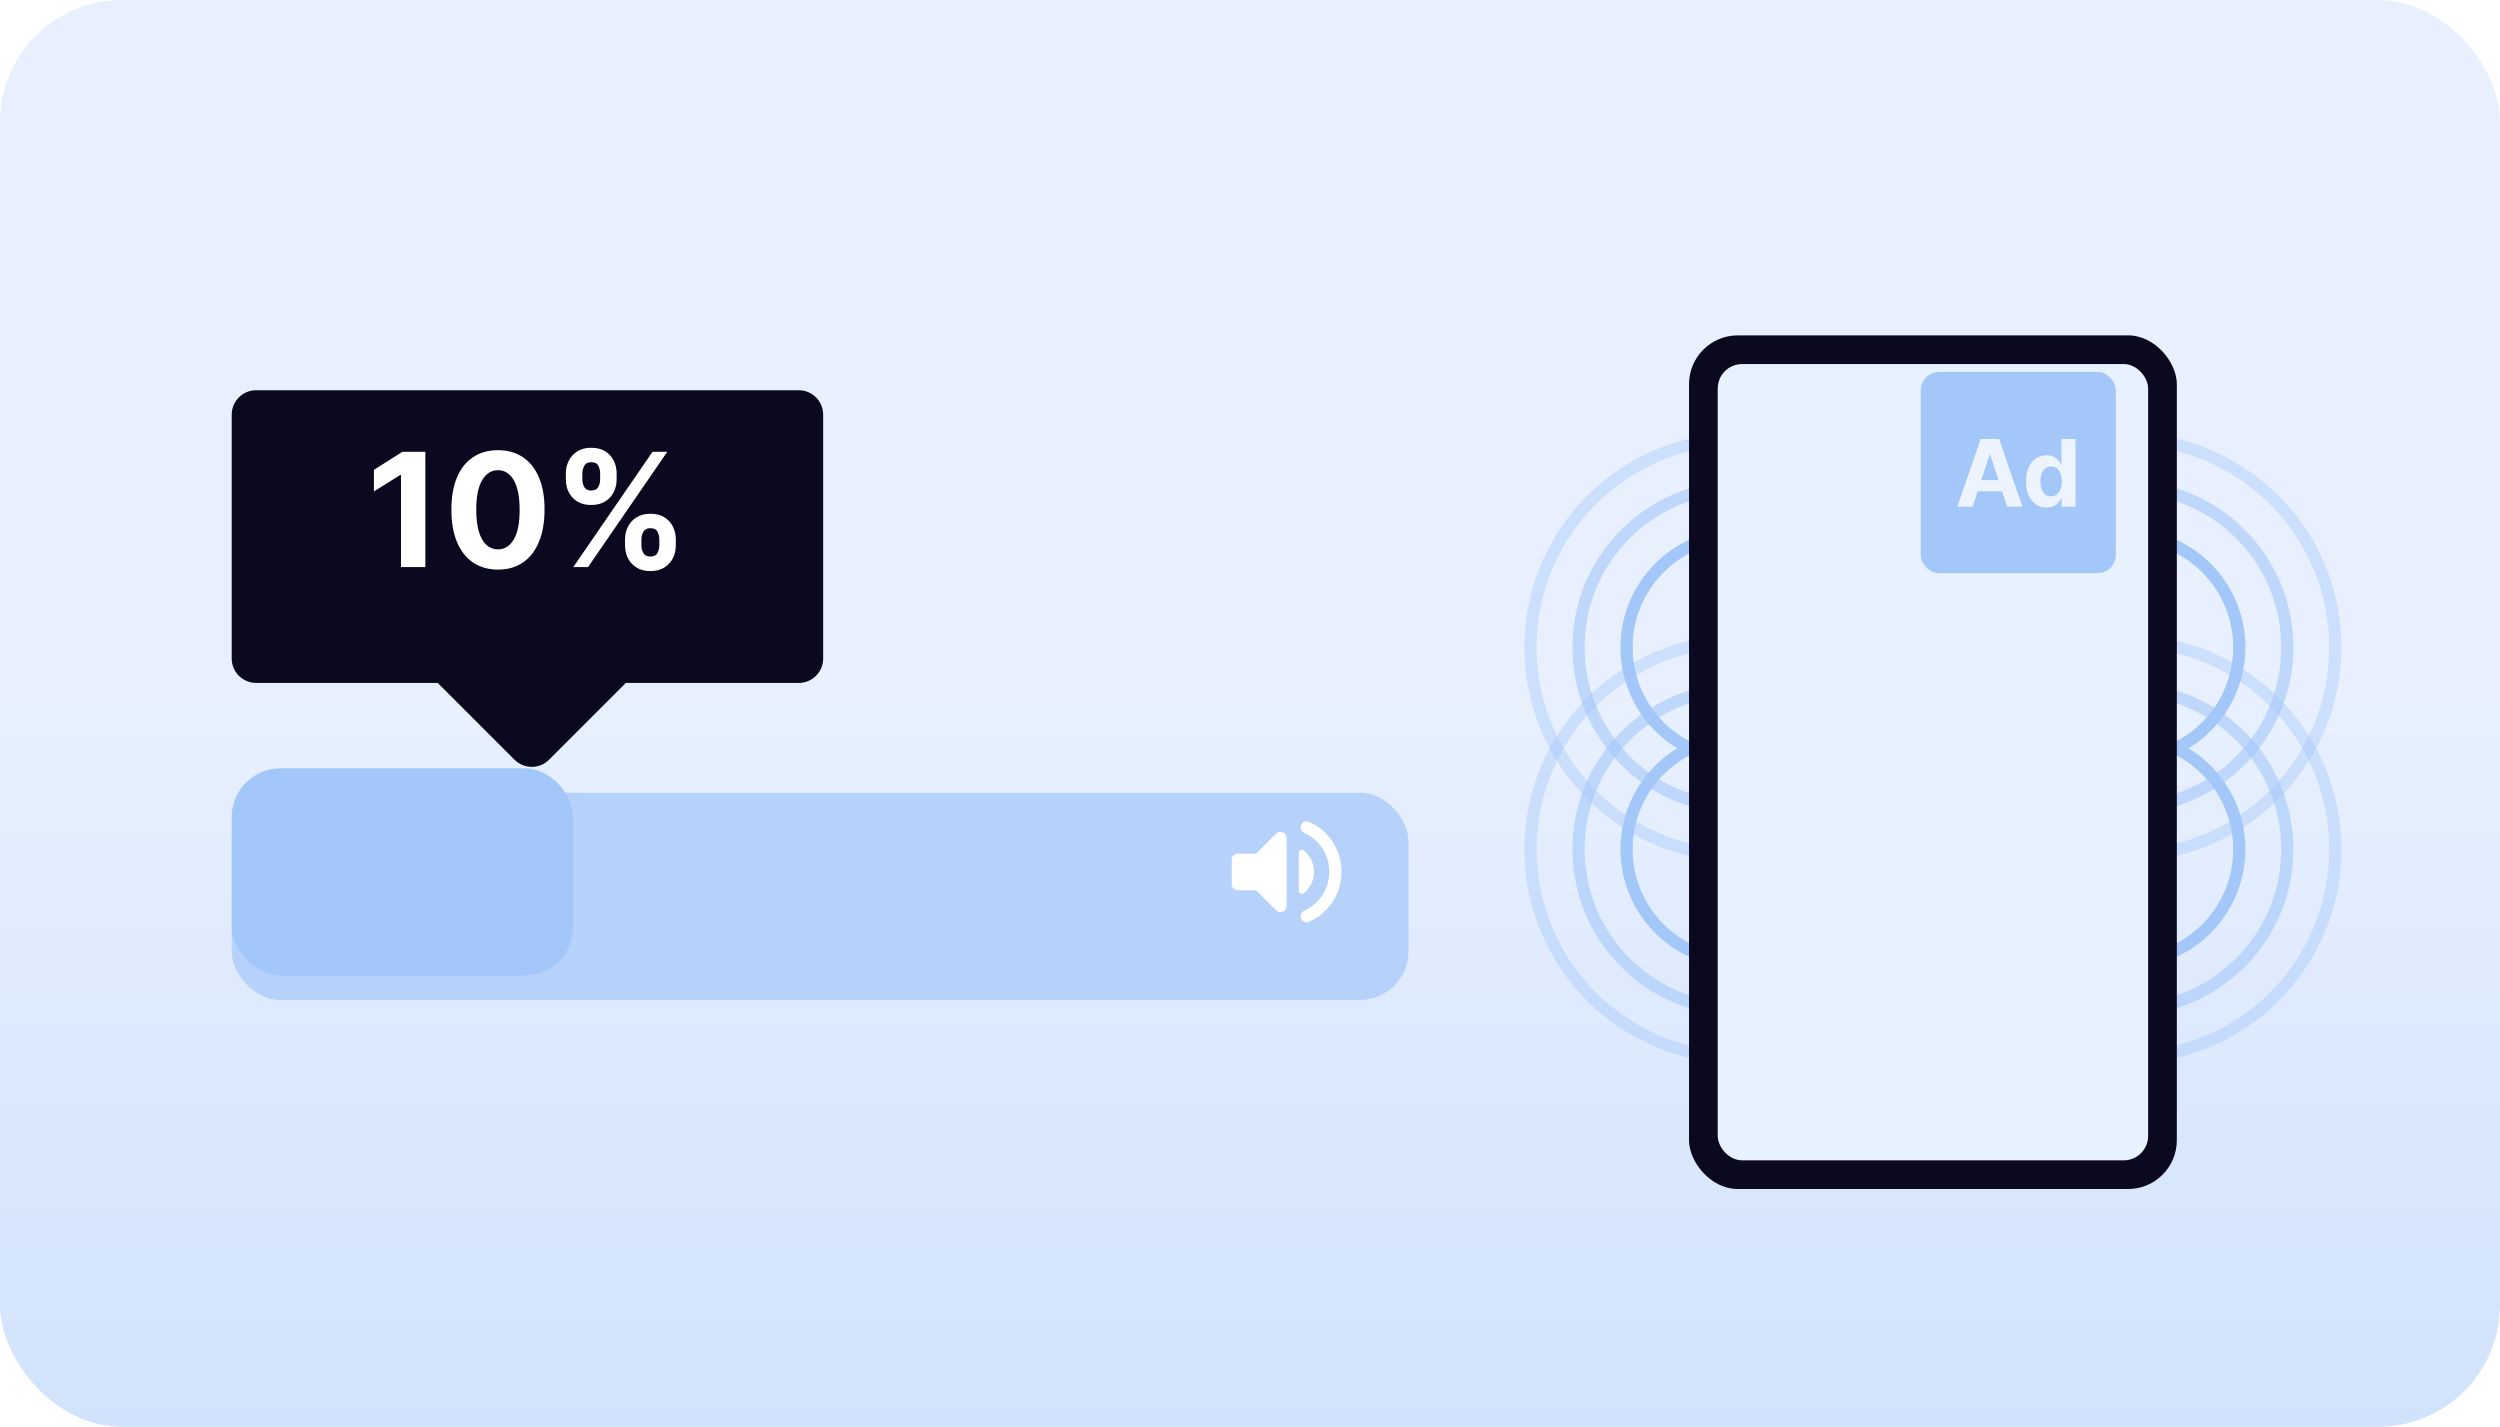
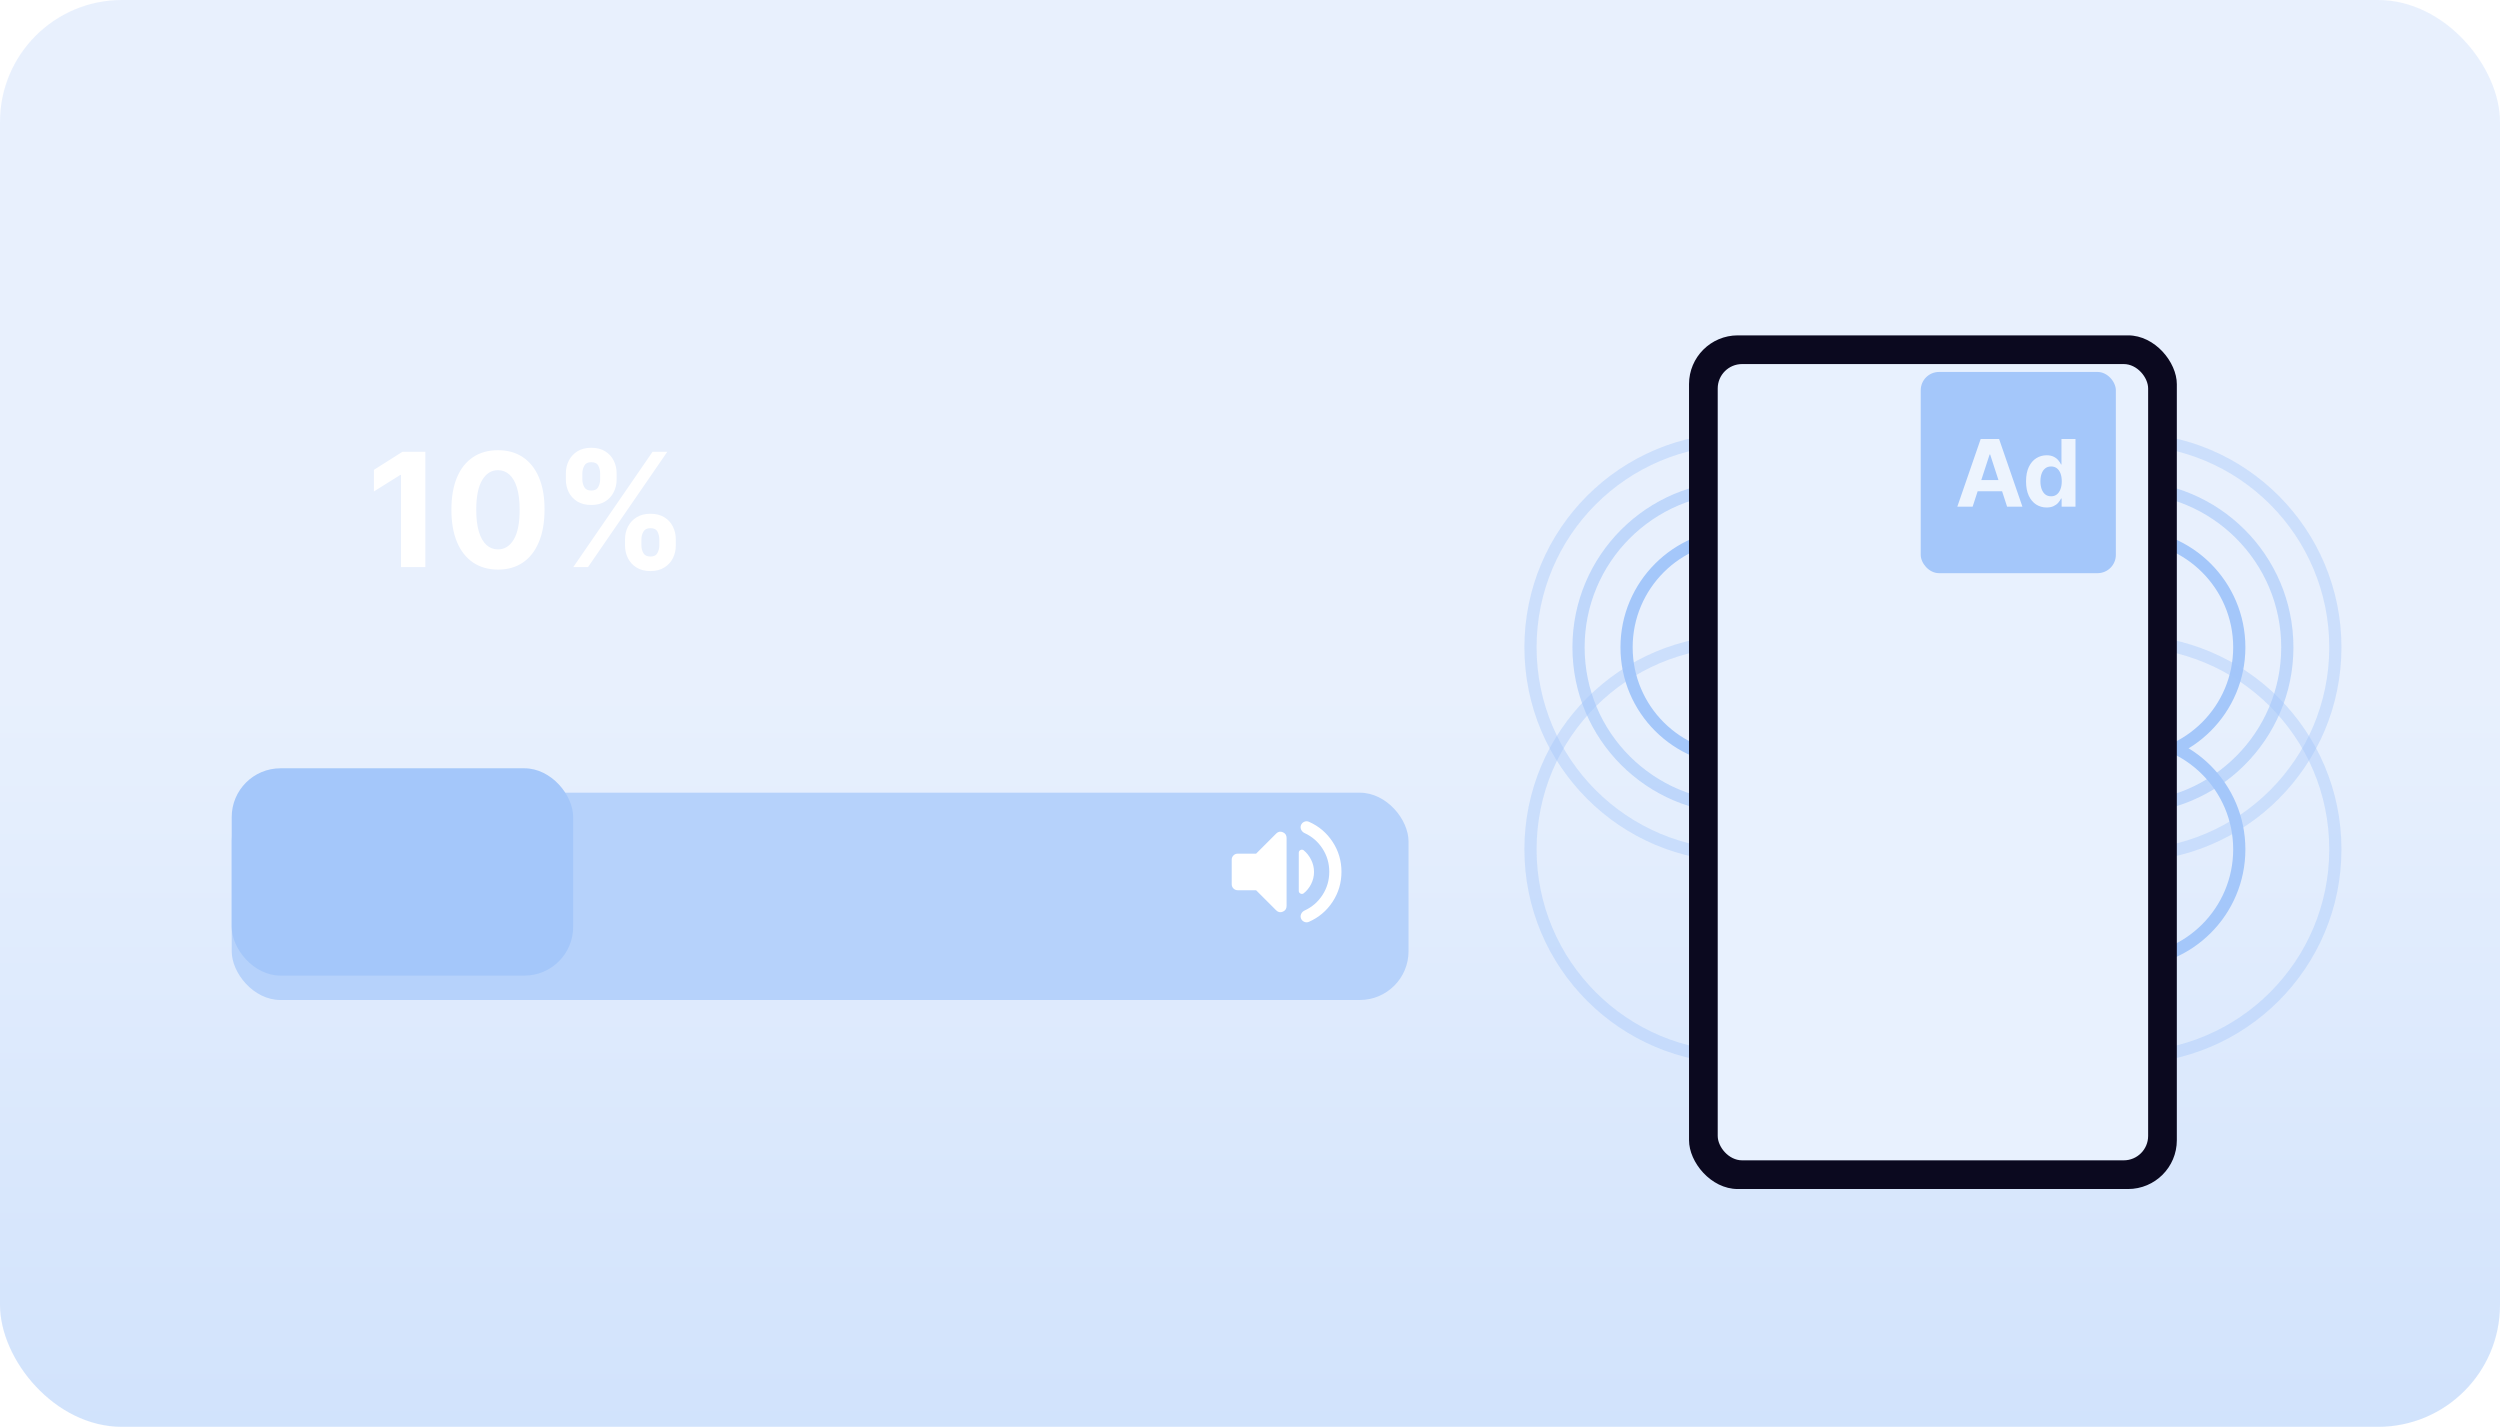
<svg xmlns="http://www.w3.org/2000/svg" width="410" height="234" viewBox="0 0 410 234" fill="none">
  <rect opacity="0.5" y="0" width="410" height="234" rx="20" fill="url(#paint0_linear_835_909)" />
  <g filter="url(#filter0_d_835_909)">
-     <path fill-rule="evenodd" clip-rule="evenodd" d="M42 60C39.791 60 38 61.791 38 64V104C38 106.209 39.791 108 42 108H71.787L84.385 120.598C85.947 122.16 88.48 122.16 90.042 120.598L102.64 108H131C133.209 108 135 106.209 135 104V64C135 61.791 133.209 60 131 60H42Z" fill="#0B091F" />
-   </g>
+     </g>
  <path d="M69.759 74.091V93H65.761V77.886H65.651L61.32 80.6V77.055L66.001 74.091H69.759ZM81.667 93.415C80.079 93.409 78.713 93.019 77.568 92.243C76.429 91.467 75.552 90.344 74.937 88.873C74.327 87.402 74.026 85.632 74.032 83.564C74.032 81.502 74.337 79.745 74.946 78.292C75.561 76.839 76.439 75.734 77.577 74.977C78.722 74.214 80.085 73.832 81.667 73.832C83.249 73.832 84.61 74.214 85.748 74.977C86.893 75.74 87.773 76.849 88.389 78.301C89.005 79.748 89.309 81.502 89.303 83.564C89.303 85.638 88.995 87.411 88.38 88.882C87.77 90.353 86.896 91.477 85.758 92.252C84.619 93.028 83.255 93.415 81.667 93.415ZM81.667 90.101C82.751 90.101 83.616 89.556 84.262 88.467C84.908 87.377 85.228 85.743 85.222 83.564C85.222 82.13 85.074 80.936 84.779 79.981C84.49 79.028 84.077 78.31 83.542 77.83C83.012 77.35 82.388 77.11 81.667 77.11C80.59 77.11 79.728 77.649 79.082 78.726C78.436 79.803 78.11 81.416 78.103 83.564C78.103 85.017 78.248 86.229 78.537 87.202C78.833 88.168 79.248 88.894 79.784 89.381C80.319 89.861 80.947 90.101 81.667 90.101ZM102.504 89.454V88.457C102.504 87.7 102.664 87.005 102.984 86.371C103.31 85.731 103.781 85.22 104.397 84.838C105.018 84.45 105.775 84.256 106.668 84.256C107.573 84.256 108.333 84.447 108.949 84.829C109.57 85.21 110.038 85.721 110.352 86.362C110.672 86.996 110.832 87.694 110.832 88.457V89.454C110.832 90.212 110.672 90.91 110.352 91.55C110.032 92.184 109.561 92.692 108.939 93.074C108.318 93.462 107.56 93.656 106.668 93.656C105.763 93.656 105.003 93.462 104.387 93.074C103.772 92.692 103.304 92.184 102.984 91.55C102.664 90.91 102.504 90.212 102.504 89.454ZM105.191 88.457V89.454C105.191 89.892 105.295 90.304 105.505 90.692C105.72 91.079 106.108 91.273 106.668 91.273C107.228 91.273 107.61 91.083 107.813 90.701C108.022 90.319 108.127 89.904 108.127 89.454V88.457C108.127 88.008 108.028 87.59 107.831 87.202C107.634 86.814 107.247 86.62 106.668 86.62C106.114 86.62 105.729 86.814 105.514 87.202C105.298 87.59 105.191 88.008 105.191 88.457ZM92.8 78.633V77.636C92.8 76.873 92.963 76.174 93.289 75.54C93.616 74.9 94.087 74.389 94.702 74.008C95.324 73.626 96.075 73.435 96.955 73.435C97.866 73.435 98.629 73.626 99.245 74.008C99.86 74.389 100.328 74.9 100.648 75.54C100.968 76.174 101.128 76.873 101.128 77.636V78.633C101.128 79.397 100.965 80.095 100.639 80.729C100.319 81.363 99.848 81.871 99.226 82.253C98.611 82.628 97.854 82.816 96.955 82.816C96.056 82.816 95.296 82.625 94.674 82.244C94.059 81.856 93.591 81.348 93.271 80.72C92.957 80.086 92.8 79.391 92.8 78.633ZM95.505 77.636V78.633C95.505 79.083 95.61 79.498 95.819 79.88C96.035 80.262 96.413 80.452 96.955 80.452C97.521 80.452 97.906 80.262 98.109 79.88C98.318 79.498 98.423 79.083 98.423 78.633V77.636C98.423 77.187 98.325 76.769 98.127 76.381C97.93 75.993 97.54 75.799 96.955 75.799C96.407 75.799 96.028 75.996 95.819 76.39C95.61 76.784 95.505 77.199 95.505 77.636ZM94.019 93L107.019 74.091H109.438L96.438 93H94.019Z" fill="white" />
  <g filter="url(#filter1_d_835_909)">
    <rect x="38" y="126" width="193" height="34" rx="8" fill="#B6D2FB" />
  </g>
  <path d="M218 142.975C218 141.592 217.633 140.329 216.9 139.188C216.167 138.046 215.183 137.192 213.95 136.625C213.7 136.508 213.517 136.329 213.4 136.088C213.283 135.846 213.267 135.6 213.35 135.35C213.45 135.083 213.629 134.892 213.888 134.775C214.146 134.658 214.408 134.658 214.675 134.775C216.292 135.492 217.583 136.588 218.55 138.063C219.517 139.538 220 141.175 220 142.975C220 144.775 219.517 146.413 218.55 147.888C217.583 149.363 216.292 150.458 214.675 151.175C214.408 151.292 214.146 151.292 213.888 151.175C213.629 151.058 213.45 150.867 213.35 150.6C213.267 150.35 213.283 150.104 213.4 149.863C213.517 149.621 213.7 149.442 213.95 149.325C215.183 148.758 216.167 147.904 216.9 146.763C217.633 145.621 218 144.358 218 142.975ZM206 146H203C202.717 146 202.479 145.904 202.288 145.713C202.096 145.521 202 145.283 202 145V141C202 140.717 202.096 140.479 202.288 140.288C202.479 140.096 202.717 140 203 140H206L209.3 136.7C209.617 136.383 209.979 136.313 210.388 136.488C210.796 136.663 211 136.975 211 137.425V148.575C211 149.025 210.796 149.338 210.388 149.513C209.979 149.688 209.617 149.617 209.3 149.3L206 146ZM215.5 143C215.5 143.7 215.342 144.363 215.025 144.988C214.708 145.613 214.292 146.125 213.775 146.525C213.608 146.625 213.438 146.629 213.263 146.538C213.088 146.446 213 146.3 213 146.1V139.85C213 139.65 213.088 139.504 213.263 139.413C213.438 139.321 213.608 139.325 213.775 139.425C214.292 139.842 214.708 140.367 215.025 141C215.342 141.633 215.5 142.3 215.5 143Z" fill="white" />
  <rect x="38" y="126" width="56" height="34" rx="8" fill="#A4C7FA" />
  <circle cx="348.842" cy="106.157" r="18.401" stroke="#A4C7FA" stroke-width="2" />
  <circle opacity="0.6" cx="348.842" cy="106.158" r="26.279" stroke="#A4C7FA" stroke-width="2" />
  <circle opacity="0.4" cx="348.842" cy="106.158" r="34.157" stroke="#A4C7FA" stroke-width="2" />
  <circle cx="285.158" cy="106.157" r="18.401" stroke="#A4C7FA" stroke-width="2" />
  <circle opacity="0.6" cx="285.158" cy="106.158" r="26.279" stroke="#A4C7FA" stroke-width="2" />
  <circle opacity="0.4" cx="285.158" cy="106.158" r="34.157" stroke="#A4C7FA" stroke-width="2" />
  <circle cx="348.842" cy="139.294" r="18.401" stroke="#A4C7FA" stroke-width="2" />
-   <circle opacity="0.6" cx="348.842" cy="139.294" r="26.279" stroke="#A4C7FA" stroke-width="2" />
  <circle opacity="0.4" cx="348.842" cy="139.294" r="34.157" stroke="#A4C7FA" stroke-width="2" />
-   <circle cx="285.158" cy="139.294" r="18.401" stroke="#A4C7FA" stroke-width="2" />
-   <circle opacity="0.6" cx="285.158" cy="139.294" r="26.279" stroke="#A4C7FA" stroke-width="2" />
  <circle opacity="0.4" cx="285.158" cy="139.294" r="34.157" stroke="#A4C7FA" stroke-width="2" />
  <g filter="url(#filter2_d_835_909)">
    <rect x="277" y="51" width="80" height="140" rx="8" fill="#0B091F" />
  </g>
  <g filter="url(#filter3_d_835_909)">
    <rect x="281.706" y="55.706" width="70.588" height="130.588" rx="4" fill="#E8F1FE" />
  </g>
  <rect x="315" y="61" width="32" height="33" rx="3" fill="#A4C7FA" />
  <g opacity="0.8">
    <path d="M335.647 83.229C335.015 83.229 334.442 83.066 333.93 82.741C333.421 82.413 333.016 81.931 332.716 81.295C332.42 80.656 332.272 79.872 332.272 78.944C332.272 77.991 332.426 77.198 332.733 76.566C333.04 75.931 333.448 75.456 333.957 75.142C334.47 74.824 335.031 74.665 335.641 74.665C336.107 74.665 336.495 74.745 336.806 74.903C337.12 75.059 337.373 75.254 337.564 75.488C337.759 75.719 337.907 75.947 338.008 76.171H338.079V72H340.381V83.093H338.106V81.761H338.008C337.9 81.992 337.747 82.221 337.548 82.449C337.353 82.673 337.098 82.859 336.784 83.007C336.474 83.155 336.095 83.229 335.647 83.229ZM336.378 81.392C336.75 81.392 337.064 81.291 337.321 81.089C337.581 80.883 337.779 80.596 337.916 80.228C338.057 79.86 338.128 79.428 338.128 78.933C338.128 78.439 338.059 78.009 337.922 77.644C337.785 77.279 337.586 76.998 337.326 76.799C337.066 76.601 336.75 76.501 336.378 76.501C335.999 76.501 335.679 76.604 335.419 76.81C335.159 77.016 334.963 77.301 334.829 77.666C334.695 78.031 334.628 78.453 334.628 78.933C334.628 79.417 334.695 79.845 334.829 80.217C334.966 80.585 335.163 80.874 335.419 81.084C335.679 81.29 335.999 81.392 336.378 81.392Z" fill="white" />
    <path d="M323.513 83.093H321L324.83 72H327.852L331.676 83.093H329.163L326.384 74.535H326.298L323.513 83.093ZM323.356 78.733H329.293V80.564H323.356V78.733Z" fill="white" />
  </g>
  <defs>
    <filter id="filter0_d_835_909" x="26" y="52" width="121" height="85.769" filterUnits="userSpaceOnUse" color-interpolation-filters="sRGB">
      <feFlood flood-opacity="0" result="BackgroundImageFix" />
      <feColorMatrix in="SourceAlpha" type="matrix" values="0 0 0 0 0 0 0 0 0 0 0 0 0 0 0 0 0 0 127 0" result="hardAlpha" />
      <feOffset dy="4" />
      <feGaussianBlur stdDeviation="6" />
      <feComposite in2="hardAlpha" operator="out" />
      <feColorMatrix type="matrix" values="0 0 0 0 0 0 0 0 0 0 0 0 0 0 0 0 0 0 0.25 0" />
      <feBlend mode="normal" in2="BackgroundImageFix" result="effect1_dropShadow_835_909" />
      <feBlend mode="normal" in="SourceGraphic" in2="effect1_dropShadow_835_909" result="shape" />
    </filter>
    <filter id="filter1_d_835_909" x="26" y="118" width="217" height="58" filterUnits="userSpaceOnUse" color-interpolation-filters="sRGB">
      <feFlood flood-opacity="0" result="BackgroundImageFix" />
      <feColorMatrix in="SourceAlpha" type="matrix" values="0 0 0 0 0 0 0 0 0 0 0 0 0 0 0 0 0 0 127 0" result="hardAlpha" />
      <feOffset dy="4" />
      <feGaussianBlur stdDeviation="6" />
      <feComposite in2="hardAlpha" operator="out" />
      <feColorMatrix type="matrix" values="0 0 0 0 0 0 0 0 0 0 0 0 0 0 0 0 0 0 0.25 0" />
      <feBlend mode="normal" in2="BackgroundImageFix" result="effect1_dropShadow_835_909" />
      <feBlend mode="normal" in="SourceGraphic" in2="effect1_dropShadow_835_909" result="shape" />
    </filter>
    <filter id="filter2_d_835_909" x="265" y="43" width="104" height="164" filterUnits="userSpaceOnUse" color-interpolation-filters="sRGB">
      <feFlood flood-opacity="0" result="BackgroundImageFix" />
      <feColorMatrix in="SourceAlpha" type="matrix" values="0 0 0 0 0 0 0 0 0 0 0 0 0 0 0 0 0 0 127 0" result="hardAlpha" />
      <feOffset dy="4" />
      <feGaussianBlur stdDeviation="6" />
      <feComposite in2="hardAlpha" operator="out" />
      <feColorMatrix type="matrix" values="0 0 0 0 0 0 0 0 0 0 0 0 0 0 0 0 0 0 0.25 0" />
      <feBlend mode="normal" in2="BackgroundImageFix" result="effect1_dropShadow_835_909" />
      <feBlend mode="normal" in="SourceGraphic" in2="effect1_dropShadow_835_909" result="shape" />
    </filter>
    <filter id="filter3_d_835_909" x="269.706" y="47.706" width="94.588" height="154.588" filterUnits="userSpaceOnUse" color-interpolation-filters="sRGB">
      <feFlood flood-opacity="0" result="BackgroundImageFix" />
      <feColorMatrix in="SourceAlpha" type="matrix" values="0 0 0 0 0 0 0 0 0 0 0 0 0 0 0 0 0 0 127 0" result="hardAlpha" />
      <feOffset dy="4" />
      <feGaussianBlur stdDeviation="6" />
      <feComposite in2="hardAlpha" operator="out" />
      <feColorMatrix type="matrix" values="0 0 0 0 0 0 0 0 0 0 0 0 0 0 0 0 0 0 0.25 0" />
      <feBlend mode="normal" in2="BackgroundImageFix" result="effect1_dropShadow_835_909" />
      <feBlend mode="normal" in="SourceGraphic" in2="effect1_dropShadow_835_909" result="shape" />
    </filter>
    <linearGradient id="paint0_linear_835_909" x1="205" y1="0" x2="205" y2="234" gradientUnits="userSpaceOnUse">
      <stop offset="0.495" stop-color="#D1E2FC" />
      <stop offset="1" stop-color="#A4C7FA" />
    </linearGradient>
  </defs>
</svg>